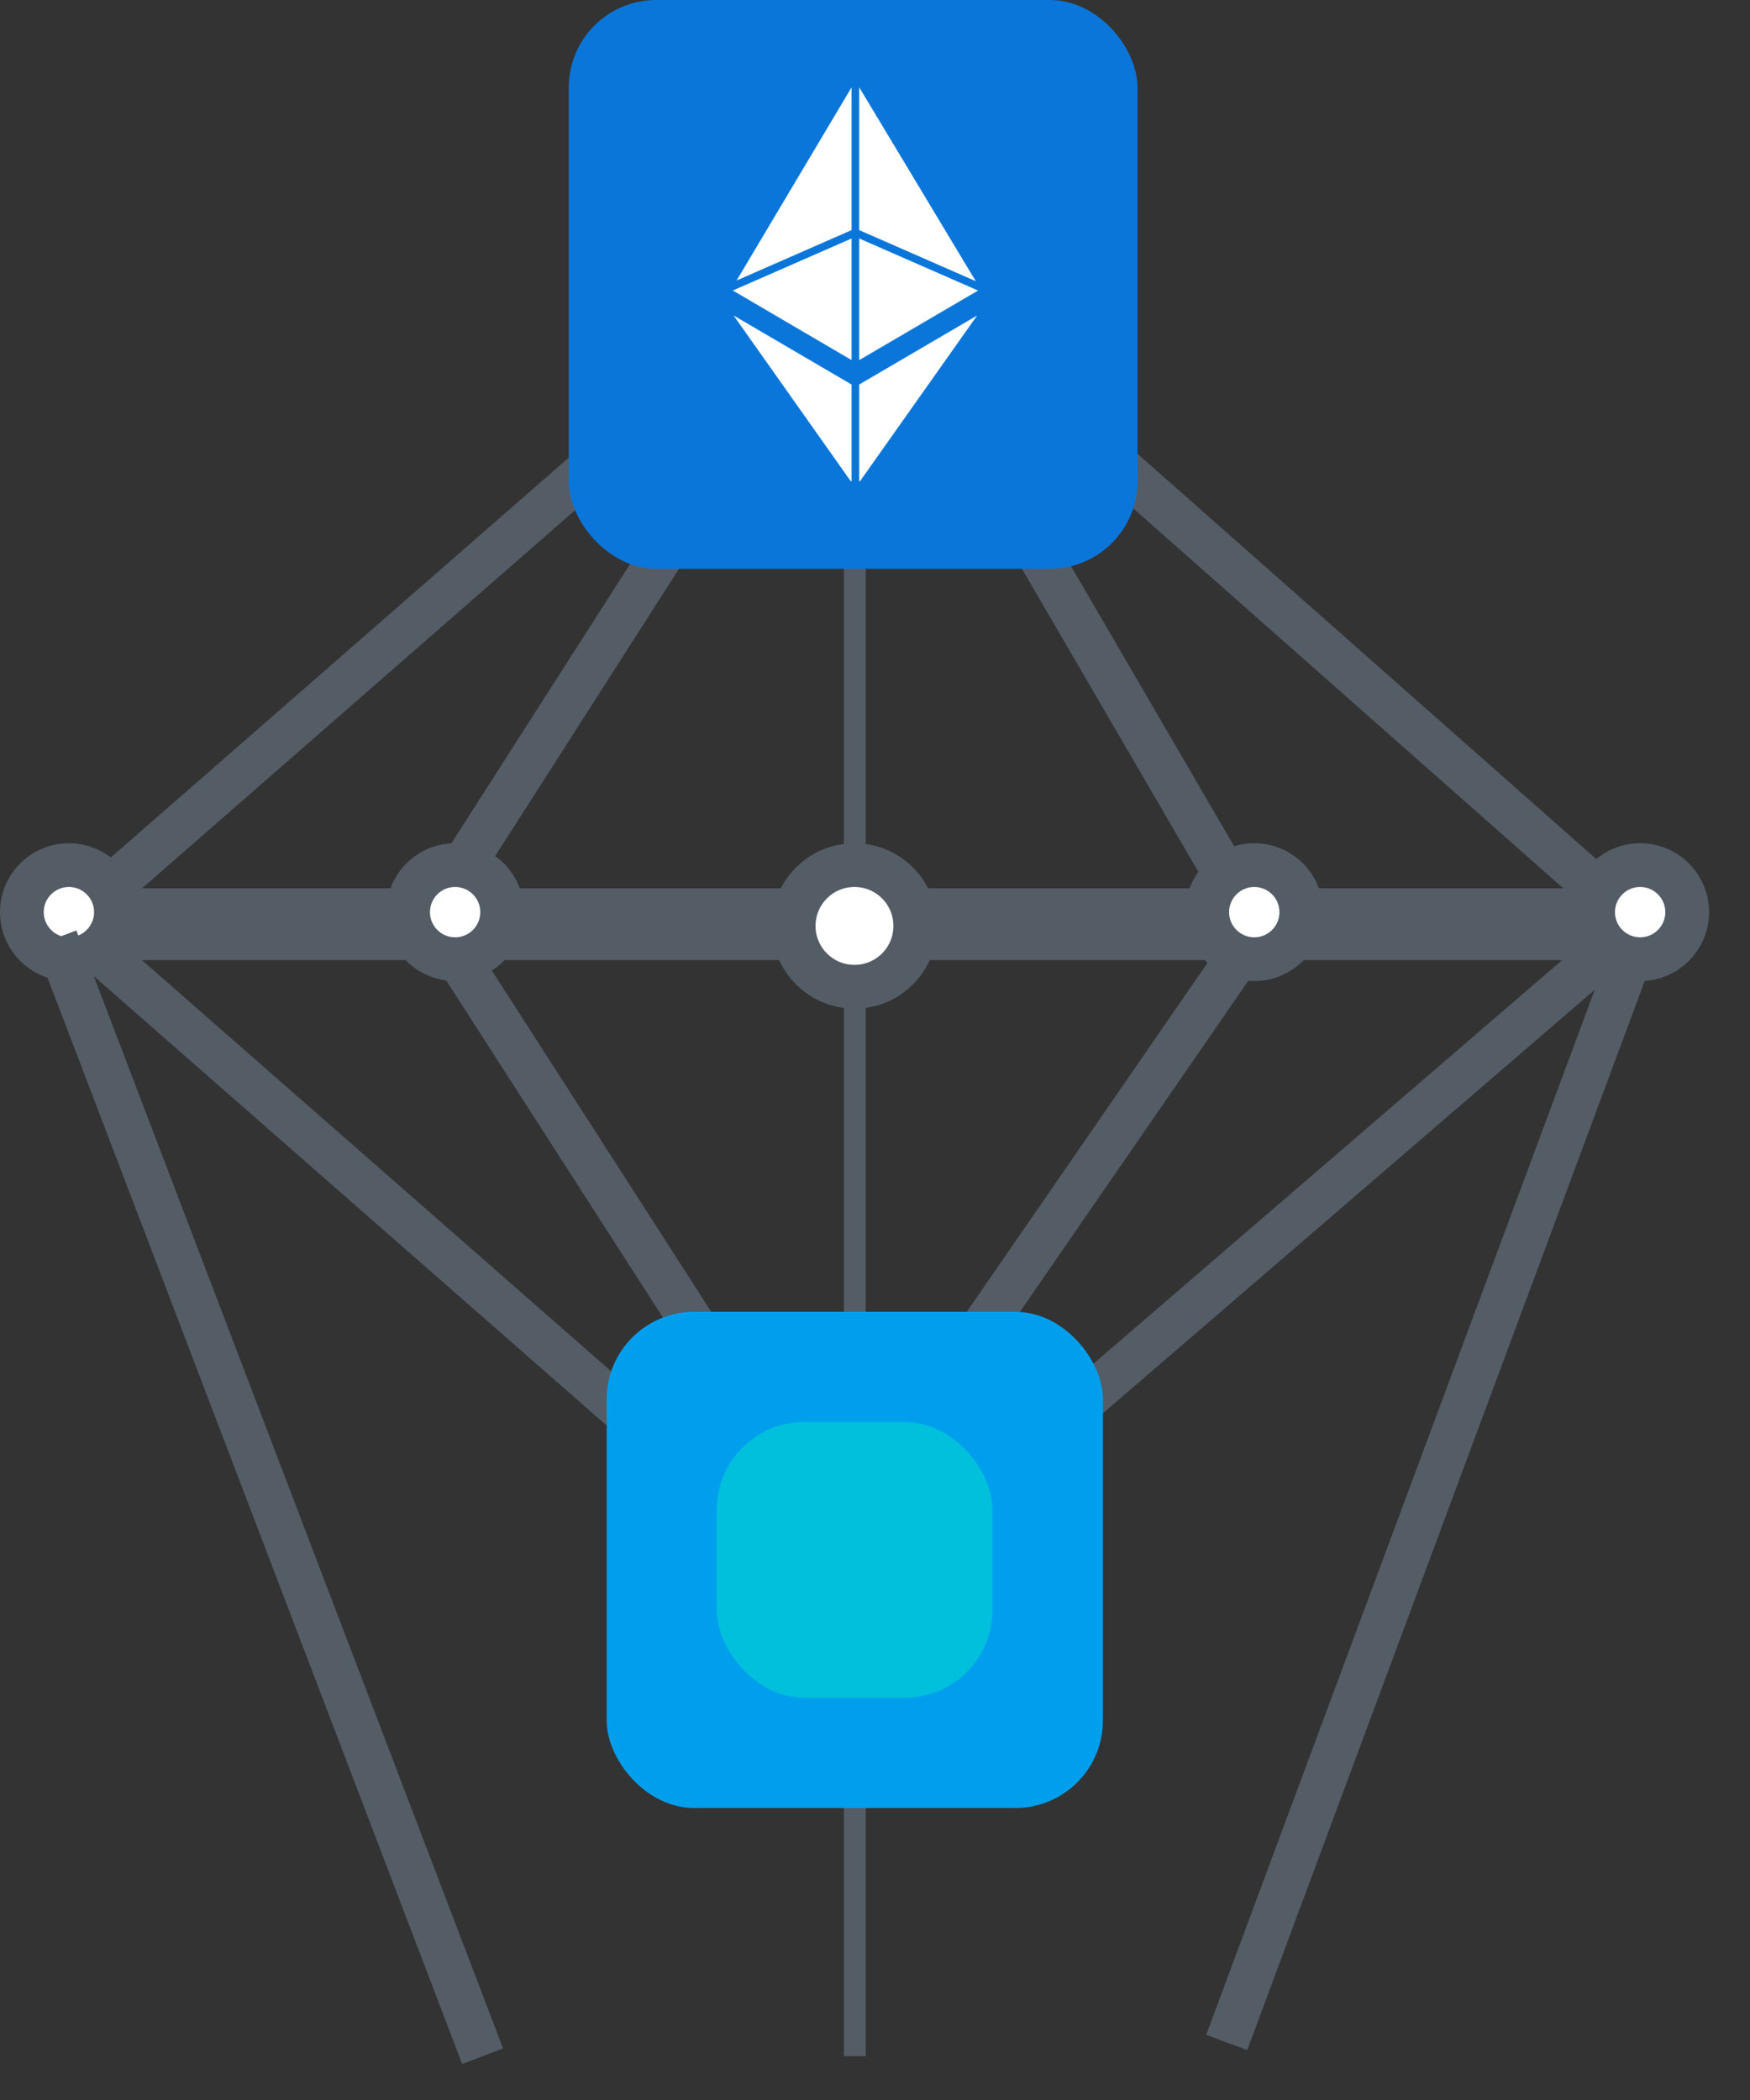
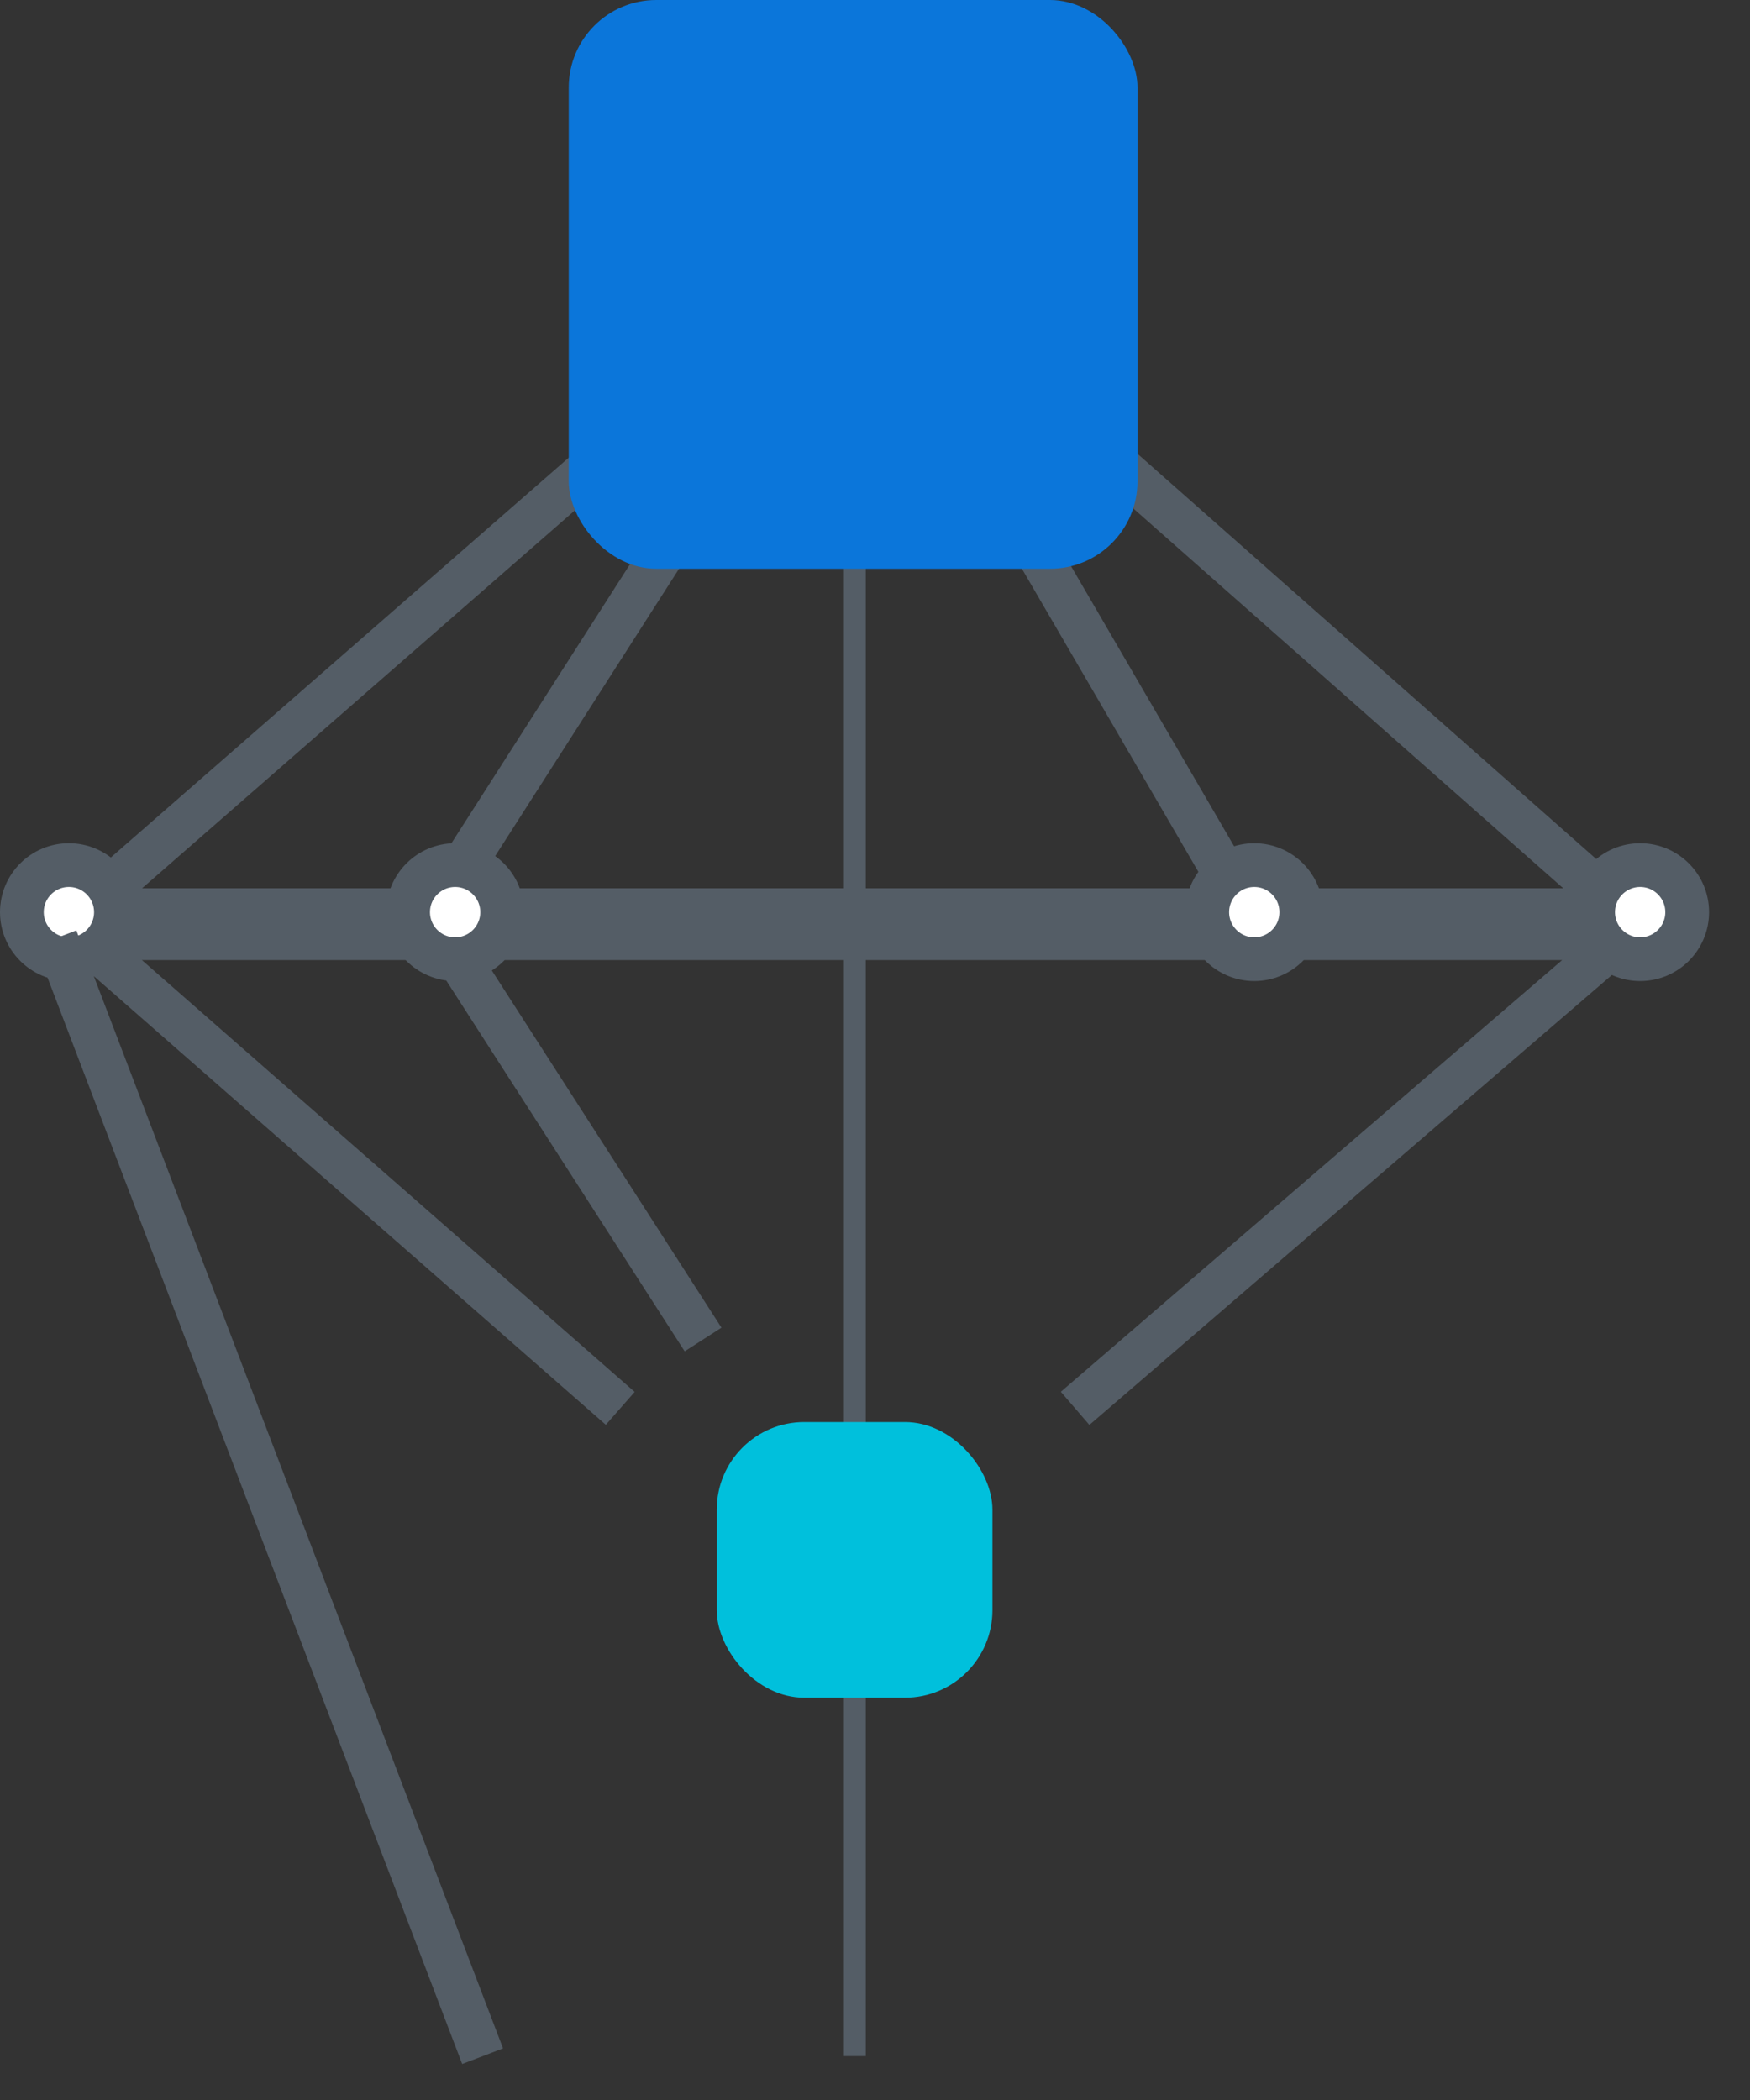
<svg xmlns="http://www.w3.org/2000/svg" width="40" height="48" viewBox="0 0 40 48" fill="none">
  <rect x="0" y="0" width="40" height="48" fill="#333333" stroke="none" />
  <path d="M19.539 12.34V46.997" stroke="#545D66" stroke-width="0.5" />
  <path d="M14.495 9.819L1.914 20.804H37.053L24.262 9.504M23.002 11.394L28.108 20.165" stroke="#545D66" />
-   <path d="M14.177 32.191L1.914 21.445H37.053L24.574 32.191M22.053 30.931L28.355 21.794" stroke="#545D66" />
+   <path d="M14.177 32.191L1.914 21.445H37.053L24.574 32.191M22.053 30.931" stroke="#545D66" />
  <path d="M15.752 11.711L10.711 19.588" stroke="#545D66" />
  <path d="M16.07 30.617L10.398 21.795" stroke="#545D66" />
  <rect x="13" width="13" height="13" rx="2" fill="#0B76DA" />
-   <rect x="13.867" y="29.984" width="11.342" height="11.342" rx="2" fill="#009FEE" />
  <rect x="16.383" y="32.504" width="6.301" height="6.301" rx="2" fill="#00C0DC" />
  <circle cx="1.575" cy="20.849" r="1.075" fill="white" stroke="#545D66" />
  <circle cx="10.403" cy="20.849" r="1.075" fill="white" stroke="#545D66" />
  <circle cx="28.669" cy="20.849" r="1.075" fill="white" stroke="#545D66" />
-   <circle cx="19.531" cy="21.164" r="1.39" fill="white" stroke="#545D66" />
  <circle cx="37.489" cy="20.849" r="1.075" fill="white" stroke="#545D66" />
-   <path d="M37.176 22.109L28.039 46.685" stroke="#545D66" />
  <path d="M1.278 21.445L11.031 46.999" stroke="#545D66" />
  <g clip-path="url(#clip0_4245_1134)">
-     <path d="M19.464 8.23V5.451L16.75 6.64L19.464 8.23ZM19.464 5.26V1.997L16.837 6.411L19.464 5.26ZM19.639 1.996V5.26L22.303 6.427L19.639 1.996ZM19.639 5.451V8.231L22.356 6.641L19.639 5.451ZM19.464 11.025V8.789L16.768 7.211L19.464 11.025ZM19.639 11.025L22.335 7.211L19.639 8.789V11.025Z" fill="white" />
-   </g>
+     </g>
  <defs>
    <clipPath id="clip0_4245_1134">
-       <rect width="9" height="9" fill="white" transform="translate(15 2)" />
-     </clipPath>
+       </clipPath>
  </defs>
</svg>